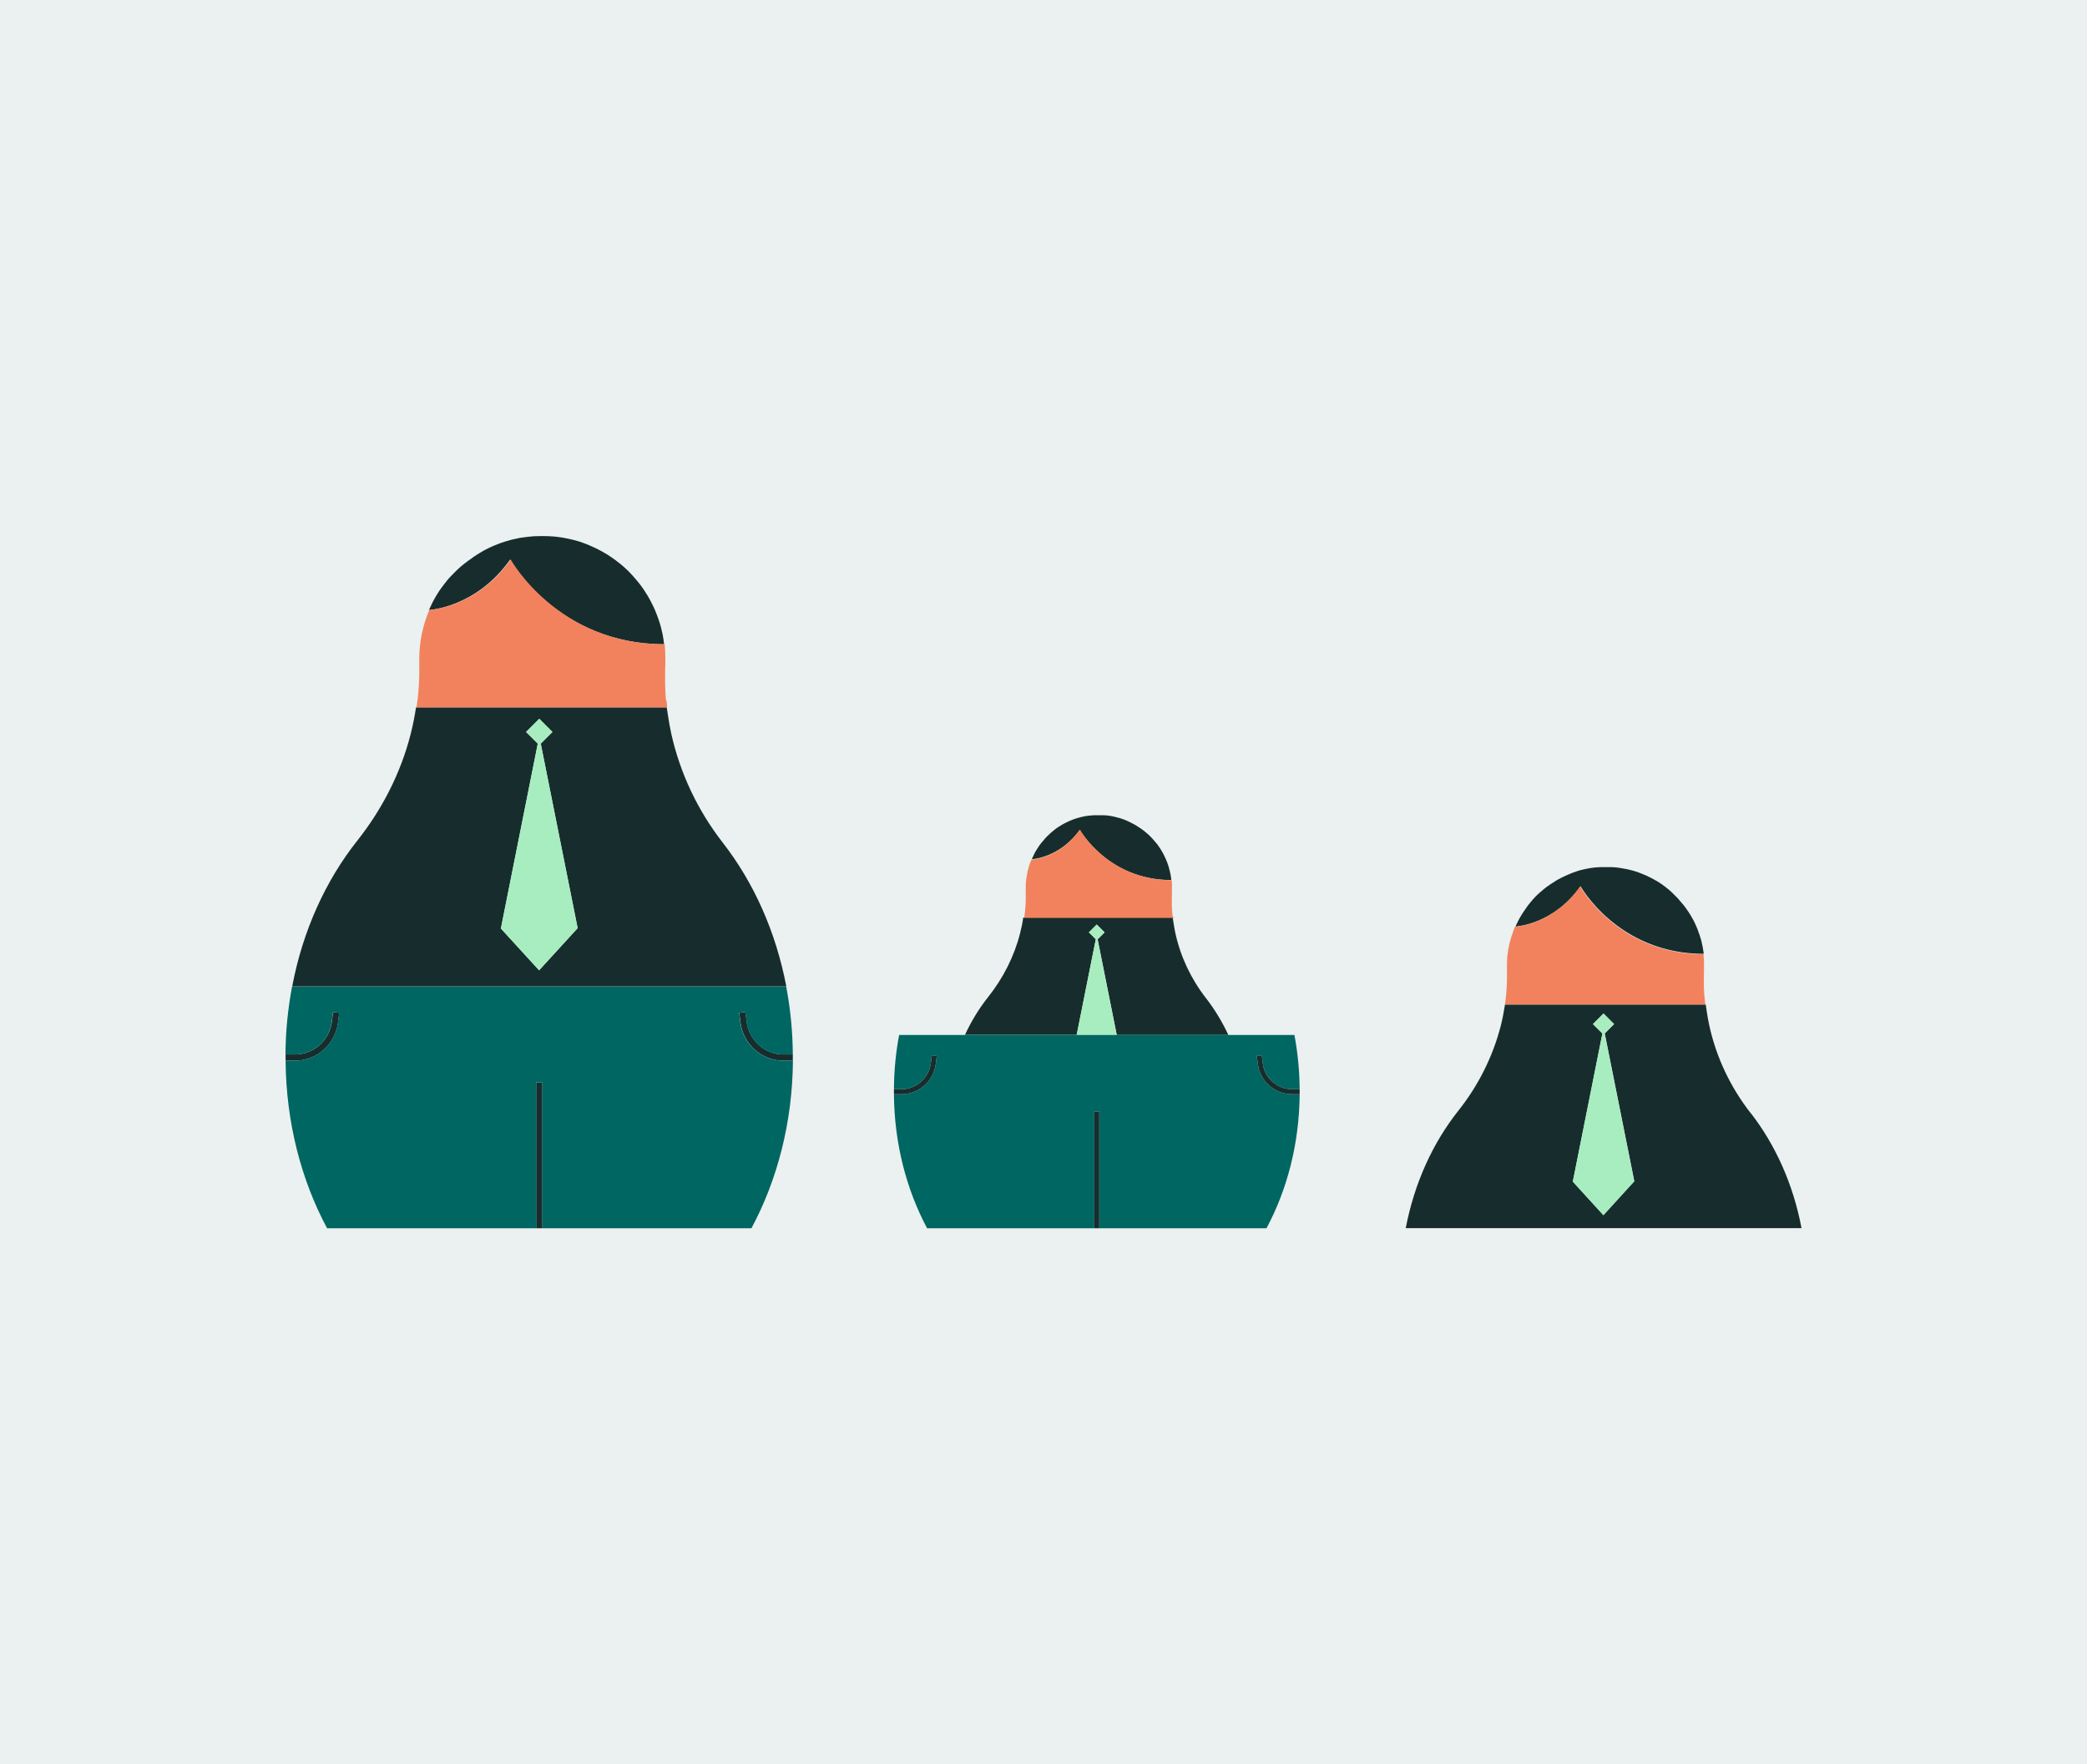
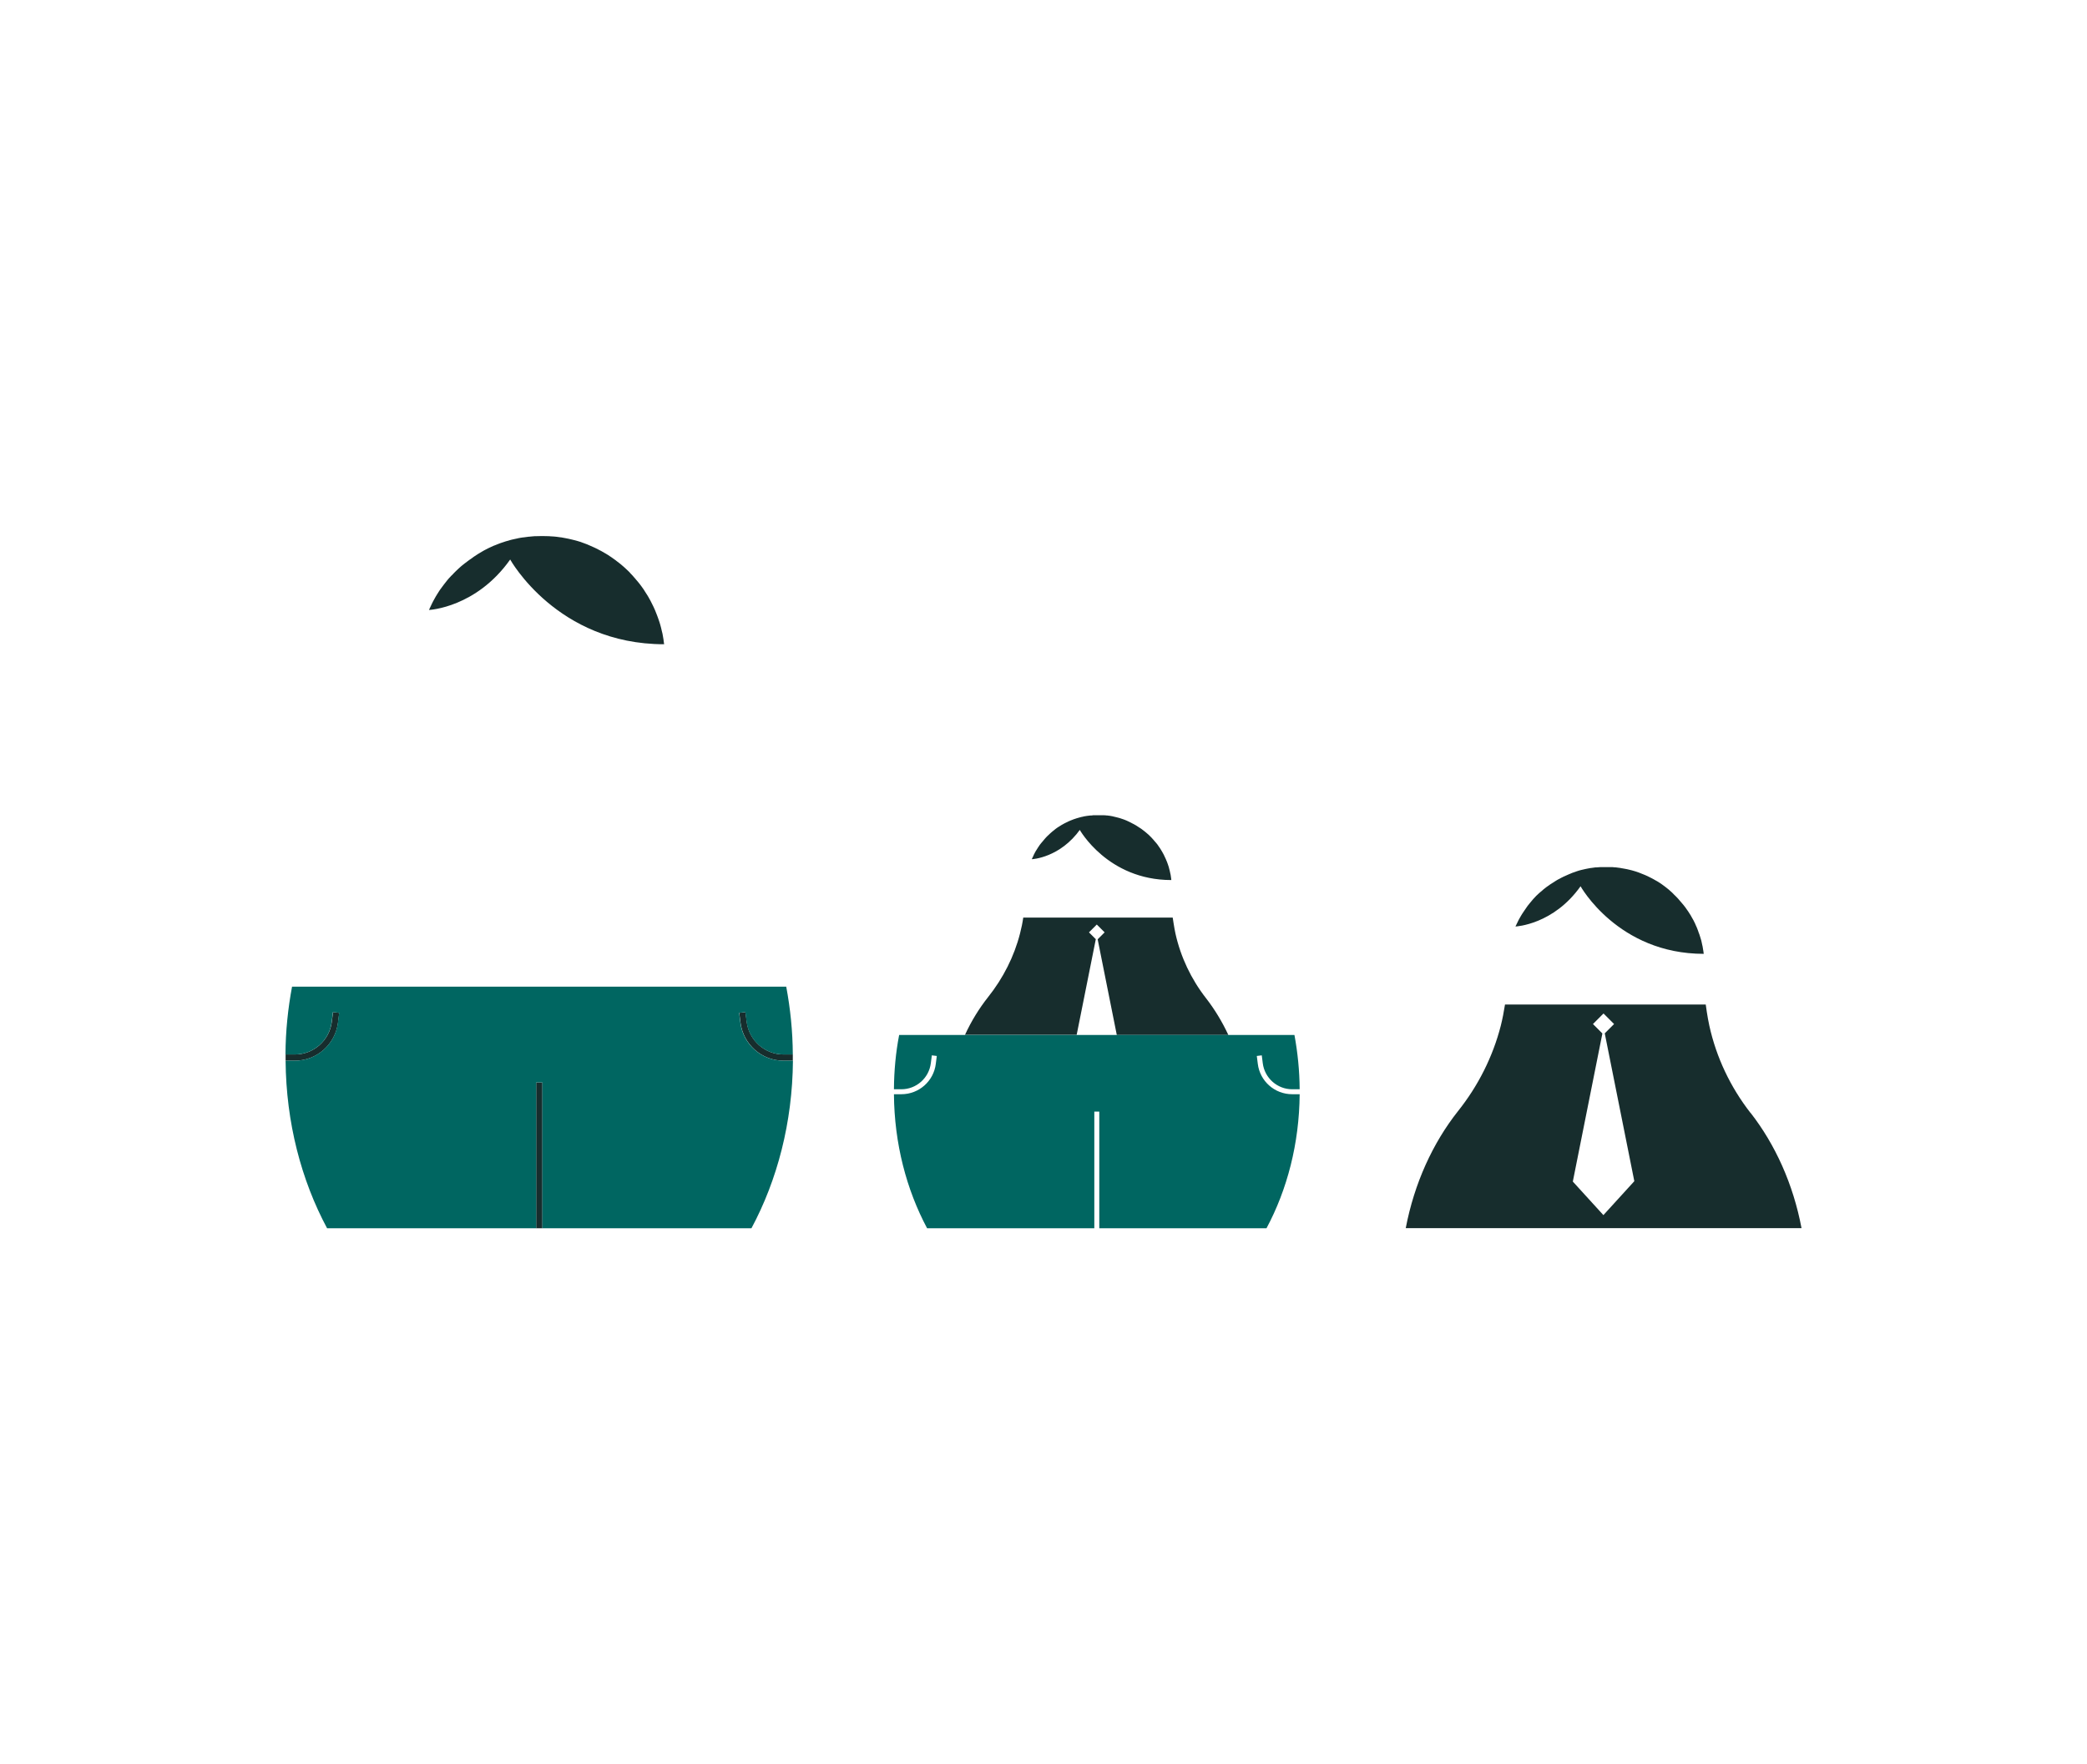
<svg xmlns="http://www.w3.org/2000/svg" id="Illustration" version="1.1" viewBox="0 0 1680 1420">
  <defs>
    <style>
      .cls-1 {
        fill: #ebf1f0;
      }

      .cls-1, .cls-2, .cls-3, .cls-4, .cls-5 {
        stroke-width: 0px;
      }

      .cls-2 {
        fill: #172d2d;
      }

      .cls-3 {
        fill: #006661;
      }

      .cls-4 {
        fill: #a7edc0;
      }

      .cls-5 {
        fill: #f2825d;
      }
    </style>
  </defs>
-   <rect class="cls-1" width="1680" height="1420" />
  <g>
-     <path class="cls-2" d="M633,794.2c-8.4-44.3-26.4-84.1-51.2-115.9-20.2-26-34.3-55.9-41.4-87.5-2-8.9-3.9-23.3-3.7-21.4h-201.8c-1.1,7.2-2.5,14.3-4.3,21.4-7.9,31.1-22.8,60.4-43,85.9-25.4,32-43.9,72.4-52.4,117.4h0s0,0,0,0h397.8ZM423.5,589.2l10.6-10.6,10.6,10.6-9.4,9.4,29.7,148.5-30.9,33.8v.3l-30.9-33.8,29.7-148.8-9.4-9.4Z" />
    <path class="cls-2" d="M237.4,853.8h-7.5v-5h7.5c15.1,0,27.8-11.3,29.7-26.2l1-7.9,5,.6-1,7.9c-2.2,17.4-17,30.6-34.6,30.6ZM630.8,848.8c-15.1,0-27.8-11.3-29.7-26.2l-1-7.9-5,.6,1,7.9c2.2,17.4,17,30.6,34.6,30.6h7.5v-5h-7.5ZM431.6,871.3v117.4h0s5,0,5,0h0v-117.4h-5Z" />
    <path class="cls-2" d="M1409.1,895.8c-16.2-20.8-27.5-44.7-33.1-70.1-1.6-7.1-2.9-17.1-2.9-17.1h-161.6c-.9,5.8-2,11.5-3.4,17.1-6.4,24.9-18.2,48.4-34.5,68.8-20.3,25.7-35.1,58-42,94.1h318.6c-6.7-35.5-21.2-67.4-41-92.8ZM1290.8,978v.2l-24.7-27.1,23.8-119.2-7.6-7.6,8.5-8.5,8.5,8.5-7.5,7.5,23.8,119-24.7,27.1Z" />
    <path class="cls-2" d="M882.2,756.1l-5.6-5.6,6.3-6.3,6.3,6.3-5.6,5.6,15.4,77h89.8c-5-10.7-11-20.6-17.9-29.5-12.1-15.5-20.5-33.3-24.7-52.2-1-4.5-2.2-13-2.2-12.8h-120.3c-.6,4.3-1.5,8.6-2.6,12.8-4.7,18.5-13.6,36-25.7,51.2-7.2,9.1-13.5,19.3-18.6,30.4h89.9l15.4-77Z" />
-     <path class="cls-4" d="M403.2,747.4l29.7-148.8-9.4-9.4,10.6-10.6,10.6,10.6-9.4,9.4,29.7,148.5-30.9,33.8v.3l-30.9-33.8ZM1299.3,824.4l-8.5-8.5-8.5,8.5,7.6,7.6-23.8,119.2,24.7,27.1v-.2l24.7-27.1-23.8-119,7.5-7.5ZM889.1,750.5l-6.3-6.3-6.3,6.3,5.6,5.6-15.4,77h32.2l-15.4-77,5.6-5.6Z" />
    <path class="cls-2" d="M345.3,491c.2-.5.5-1,.7-1.5.5-1.2,1.1-2.4,1.7-3.6.3-.6.6-1.2.9-1.8.4-.7.7-1.3,1.1-2,.3-.6.7-1.2,1-1.8.4-.6.7-1.2,1.1-1.8.6-.9,1.1-1.8,1.7-2.7.4-.7.9-1.3,1.4-2,.5-.7.9-1.3,1.4-1.9.4-.5.8-1.1,1.2-1.6.5-.6,1-1.3,1.5-1.9.4-.5.7-.9,1.1-1.4.8-1,1.7-2,2.6-2.9.3-.4.7-.8,1.1-1.1.6-.7,1.2-1.3,1.9-2,.4-.4.8-.8,1.2-1.2.7-.7,1.3-1.3,2-1.9.4-.3.7-.7,1.1-1,1-.9,2-1.8,3.1-2.6.3-.3.7-.6,1-.8.8-.6,1.6-1.2,2.4-1.8.4-.3.8-.6,1.2-.9.8-.6,1.7-1.2,2.6-1.8.3-.2.6-.4.9-.7,1.2-.8,2.3-1.5,3.5-2.3.3-.2.7-.4,1-.6.9-.5,1.8-1.1,2.7-1.6.4-.2.8-.5,1.2-.7,1-.5,2-1.1,3.1-1.6.3-.1.5-.3.8-.4,1.3-.6,2.6-1.2,3.9-1.8.4-.2.7-.3,1.1-.4,1-.4,2-.8,3-1.2.4-.2.8-.3,1.3-.5,1.2-.4,2.4-.8,3.6-1.2.2,0,.4-.1.6-.2,1.4-.4,2.8-.8,4.2-1.2.4-.1.8-.2,1.2-.3,1.1-.3,2.2-.5,3.2-.7.4,0,.9-.2,1.3-.3,1.3-.3,2.7-.5,4.1-.7.1,0,.2,0,.3,0,1.5-.2,3-.4,4.5-.6.4,0,.9,0,1.3-.1,1.1-.1,2.3-.2,3.4-.3.4,0,.9,0,1.3,0,1.5,0,3.1-.1,4.6-.1s3.3,0,4.9.1c.5,0,1.1,0,1.6.1,1.1,0,2.2.1,3.3.2.6,0,1.3.1,1.9.2,1,.1,1.9.2,2.9.4.7,0,1.3.2,2,.3.9.2,1.8.3,2.7.5.7.1,1.3.3,2,.4.9.2,1.8.4,2.6.6.7.2,1.3.3,2,.5.9.2,1.7.5,2.6.7.7.2,1.3.4,2,.6.8.3,1.7.6,2.5.9.6.2,1.3.5,1.9.7.8.3,1.7.6,2.5,1,.6.3,1.2.5,1.8.8.8.4,1.7.7,2.5,1.1.6.3,1.2.5,1.7.8.8.4,1.7.8,2.5,1.3.5.3,1.1.6,1.6.8.9.5,1.8,1,2.6,1.5.5.3.9.5,1.4.8,1.1.6,2.1,1.3,3.1,2,.3.2.5.3.8.5,1.3.9,2.5,1.8,3.8,2.7.2.2.4.3.6.5,1,.8,2,1.5,3,2.3.4.3.8.7,1.2,1,.8.7,1.5,1.3,2.3,2,.4.4.9.8,1.3,1.2.7.6,1.4,1.3,2,1.9.5.4.9.9,1.3,1.4.6.6,1.3,1.3,1.9,2,.4.5.9,1,1.3,1.5.6.7,1.2,1.3,1.7,2,.4.5.8,1,1.3,1.5.5.7,1.1,1.4,1.6,2,.4.5.8,1.1,1.2,1.6.5.7,1,1.4,1.5,2.1.4.6.8,1.1,1.1,1.7.5.7.9,1.5,1.4,2.2.4.6.7,1.1,1.1,1.7.4.7.9,1.5,1.3,2.3.3.6.7,1.2,1,1.8.4.8.8,1.6,1.2,2.4.3.6.6,1.2.9,1.8.4.9.8,1.7,1.2,2.6.2.6.5,1.1.7,1.7.5,1.1.9,2.2,1.3,3.3.2.6.5,1.2.7,1.9.4,1.2.8,2.4,1.2,3.5.2.7.4,1.3.6,2,.2.8.5,1.7.7,2.6.2.7.4,1.5.5,2.2.2.8.4,1.6.6,2.4.2.8.3,1.6.4,2.3.1.8.3,1.6.4,2.3.1.8.2,1.6.3,2.4,0,.5.2,1,.2,1.5-86.2,0-123.9-68.2-123.9-68.2-27.3,38.6-64.8,40.6-65.5,40.6ZM1272.2,713.2s30.2,54.6,99.3,54.6c0-.4-.1-.8-.2-1.2,0-.7-.2-1.3-.3-2-.1-.6-.2-1.2-.3-1.9-.1-.6-.2-1.3-.4-1.9-.1-.6-.3-1.3-.4-1.9-.1-.6-.3-1.2-.4-1.8-.2-.7-.4-1.4-.6-2-.2-.5-.3-1.1-.5-1.6-.3-1-.6-1.9-1-2.8-.2-.5-.4-1-.5-1.5-.3-.9-.7-1.8-1-2.6-.2-.5-.4-.9-.6-1.3-.3-.7-.6-1.4-.9-2.1-.2-.5-.5-.9-.7-1.4-.3-.6-.6-1.3-1-1.9-.3-.5-.5-.9-.8-1.4-.3-.6-.7-1.2-1-1.8-.3-.5-.6-.9-.9-1.4-.4-.6-.7-1.2-1.1-1.7-.3-.5-.6-.9-.9-1.3-.4-.6-.8-1.1-1.2-1.7-.3-.4-.6-.9-1-1.3-.4-.6-.9-1.1-1.3-1.6-.3-.4-.7-.8-1-1.2-.5-.5-.9-1.1-1.4-1.6-.3-.4-.7-.8-1-1.2-.5-.5-1-1-1.5-1.6-.4-.4-.7-.7-1.1-1.1-.5-.5-1.1-1-1.6-1.6-.3-.3-.7-.7-1-1-.6-.5-1.2-1.1-1.8-1.6-.3-.3-.6-.5-.9-.8-.8-.6-1.6-1.3-2.4-1.9-.2-.1-.3-.3-.5-.4-1-.7-2-1.5-3-2.2-.2-.1-.4-.3-.6-.4-.8-.5-1.7-1.1-2.5-1.6-.4-.2-.7-.4-1.1-.6-.7-.4-1.4-.8-2.1-1.2-.4-.2-.9-.5-1.3-.7-.7-.3-1.3-.7-2-1-.5-.2-.9-.4-1.4-.7-.7-.3-1.3-.6-2-.9-.5-.2-1-.4-1.5-.6-.7-.3-1.3-.5-2-.8-.5-.2-1-.4-1.5-.6-.7-.2-1.3-.5-2-.7-.5-.2-1-.3-1.6-.5-.7-.2-1.4-.4-2.1-.6-.5-.1-1.1-.3-1.6-.4-.7-.2-1.4-.3-2.1-.5-.5-.1-1.1-.2-1.6-.3-.7-.1-1.5-.3-2.2-.4-.5,0-1.1-.2-1.6-.3-.8-.1-1.5-.2-2.3-.3-.5,0-1-.1-1.5-.2-.9,0-1.7-.1-2.6-.2-.4,0-.9,0-1.3,0-1.3,0-2.6,0-3.9,0s-2.5,0-3.7,0c-.4,0-.7,0-1.1,0-.9,0-1.8.1-2.7.2-.3,0-.7,0-1,0-1.2.1-2.4.3-3.6.5,0,0-.2,0-.3,0-1.1.2-2.2.4-3.2.6-.3,0-.7.1-1,.2-.9.2-1.7.4-2.6.6-.3,0-.6.2-.9.2-1.1.3-2.3.6-3.4,1-.2,0-.3.1-.5.2-1,.3-1.9.6-2.9,1-.3.1-.7.2-1,.4-.8.3-1.6.6-2.4,1-.3.1-.6.2-.9.4-1.1.5-2.1.9-3.1,1.4-.2,0-.4.2-.6.3-.8.4-1.7.8-2.5,1.3-.3.2-.7.4-1,.5-.7.4-1.5.8-2.2,1.3-.3.2-.6.3-.8.5-1,.6-1.9,1.2-2.8,1.8-.3.2-.5.3-.8.5-.7.5-1.4,1-2.1,1.5-.3.2-.7.5-1,.7-.6.5-1.3,1-1.9,1.5-.3.2-.6.4-.8.7-.8.7-1.6,1.4-2.5,2.1-.3.3-.6.5-.9.8-.5.5-1.1,1-1.6,1.5-.3.3-.7.6-1,1-.5.5-1,1-1.5,1.6-.3.3-.6.6-.8.9-.7.8-1.4,1.6-2,2.4-.3.4-.6.7-.9,1.1-.4.5-.8,1-1.2,1.5-.3.4-.6.8-.9,1.3-.4.5-.7,1-1.1,1.6-.4.5-.7,1.1-1.1,1.6-.5.7-.9,1.4-1.4,2.1-.3.5-.6,1-.9,1.5-.3.5-.5.9-.8,1.4-.3.5-.6,1-.9,1.6-.2.5-.5.9-.7,1.4-.5.9-.9,1.9-1.4,2.9-.2.4-.4.8-.6,1.2.6,0,30.7-1.6,52.5-32.5ZM869,667.7s22.5,40.7,73.9,40.7c0-.3,0-.6-.1-.9,0-.5-.1-1-.2-1.5,0-.5-.2-.9-.2-1.4,0-.5-.2-.9-.3-1.4-.1-.5-.2-1-.3-1.4-.1-.4-.2-.9-.3-1.3-.1-.5-.3-1-.4-1.5-.1-.4-.2-.8-.3-1.2-.2-.7-.5-1.4-.7-2.1-.1-.4-.3-.8-.4-1.1-.2-.7-.5-1.3-.8-2-.1-.3-.3-.7-.4-1-.2-.5-.5-1-.7-1.5-.2-.4-.4-.7-.5-1.1-.2-.5-.5-1-.7-1.4-.2-.4-.4-.7-.6-1.1-.3-.5-.5-.9-.8-1.4-.2-.3-.4-.7-.6-1-.3-.4-.5-.9-.8-1.3-.2-.3-.5-.7-.7-1-.3-.4-.6-.8-.9-1.3-.2-.3-.5-.6-.7-1-.3-.4-.6-.8-1-1.2-.2-.3-.5-.6-.8-.9-.3-.4-.7-.8-1-1.2-.3-.3-.5-.6-.8-.9-.4-.4-.7-.8-1.1-1.2-.3-.3-.5-.5-.8-.8-.4-.4-.8-.8-1.2-1.2-.3-.2-.5-.5-.8-.7-.4-.4-.9-.8-1.4-1.2-.2-.2-.5-.4-.7-.6-.6-.5-1.2-.9-1.8-1.4-.1,0-.3-.2-.4-.3-.7-.6-1.5-1.1-2.3-1.6-.2-.1-.3-.2-.5-.3-.6-.4-1.2-.8-1.8-1.2-.3-.2-.5-.3-.8-.5-.5-.3-1-.6-1.6-.9-.3-.2-.6-.3-1-.5-.5-.3-1-.5-1.5-.8-.3-.2-.7-.3-1-.5-.5-.2-1-.5-1.5-.7-.4-.2-.7-.3-1.1-.5-.5-.2-1-.4-1.5-.6-.4-.1-.8-.3-1.1-.4-.5-.2-1-.3-1.5-.5-.4-.1-.8-.2-1.2-.4-.5-.2-1-.3-1.5-.4-.4-.1-.8-.2-1.2-.3-.5-.1-1-.2-1.6-.4-.4,0-.8-.2-1.2-.3-.5-.1-1.1-.2-1.6-.3-.4,0-.8-.1-1.2-.2-.6,0-1.2-.2-1.7-.2-.4,0-.8,0-1.1-.1-.6,0-1.3-.1-1.9-.1-.3,0-.6,0-1,0-1,0-2,0-2.9,0s-1.8,0-2.7,0c-.3,0-.5,0-.8,0-.7,0-1.4,0-2,.2-.3,0-.5,0-.8,0-.9,0-1.8.2-2.7.3,0,0-.1,0-.2,0-.8.1-1.6.3-2.4.4-.3,0-.5.1-.8.2-.7.1-1.3.3-1.9.4-.2,0-.5.1-.7.2-.8.2-1.7.5-2.5.7-.1,0-.2,0-.3.1-.7.2-1.4.5-2.1.7-.3,0-.5.2-.8.3-.6.2-1.2.5-1.8.7-.2,0-.4.2-.7.3-.8.3-1.6.7-2.3,1.1-.2,0-.3.2-.5.2-.6.3-1.2.6-1.8.9-.2.1-.5.3-.7.4-.5.3-1.1.6-1.6.9-.2.1-.4.2-.6.4-.7.4-1.4.9-2.1,1.3-.2.1-.4.3-.6.4-.5.4-1,.7-1.5,1.1-.2.2-.5.4-.7.6-.5.4-.9.7-1.4,1.1-.2.2-.4.3-.6.5-.6.5-1.2,1-1.8,1.6-.2.2-.4.4-.6.6-.4.4-.8.8-1.2,1.1-.2.2-.5.5-.7.7-.4.4-.8.8-1.1,1.2-.2.2-.4.4-.6.7-.5.6-1,1.2-1.5,1.8-.2.3-.5.6-.7.8-.3.4-.6.7-.9,1.1-.2.3-.5.6-.7.9-.3.4-.6.8-.8,1.2-.3.4-.6.8-.8,1.2-.3.5-.7,1.1-1,1.6-.2.4-.4.7-.7,1.1-.2.3-.4.7-.6,1.1-.2.4-.4.8-.6,1.2-.2.3-.4.7-.5,1.1-.4.7-.7,1.4-1,2.1-.1.3-.3.6-.4.9.5,0,22.8-1.2,39.1-24.2Z" />
    <path class="cls-3" d="M630.8,853.8h7.5c-.4,49.8-12.6,96.1-33.4,134.9h-168.3v-117.4h-5v117.4h-168.3c-20.8-38.8-33-85.1-33.4-134.9h7.5c17.6,0,32.5-13.2,34.6-30.6l1-7.9-5-.6-1,7.9c-1.8,15-14.6,26.2-29.7,26.2h-7.5c.1-18.8,2-37,5.3-54.6,0,0,0,0,0,0h397.8c3.3,17.6,5.2,35.8,5.3,54.6h-7.5c-15.1,0-27.8-11.3-29.7-26.2l-1-7.9-5,.6,1,7.9c2.2,17.4,17,30.6,34.6,30.6ZM1040.2,880.8c-14.1,0-26-10.5-27.7-24.5l-.8-6.3,4-.5.8,6.3c1.5,12,11.7,21,23.7,21h6c-.1-15-1.6-29.6-4.2-43.7h-318.2c-2.7,14-4.1,28.7-4.2,43.7h6c12,0,22.2-9,23.7-21l.8-6.3,4,.5-.8,6.3c-1.7,14-13.6,24.5-27.7,24.5h-6c.3,39.8,10.1,76.8,26.7,107.9h134.6v-93.9h4v93.9h134.6c16.6-31,26.4-68.1,26.7-107.9h-6Z" />
    <path class="cls-3" d="M719.5,878.7s0,0,0,0h0s0,0,0,0h0Z" />
-     <path class="cls-2" d="M719.6,880.8h0v-1.9h0v-2.1h6c12,0,22.2-9,23.7-21l.8-6.3,4,.5-.8,6.3c-1.7,14-13.6,24.5-27.7,24.5h-6ZM1040.2,876.8c-12,0-22.3-9-23.7-21l-.8-6.3-4,.5.8,6.3c1.7,14,13.6,24.5,27.7,24.5h6v-4h-6ZM880.9,894.8v93.9h0s.5,0,.5,0h3.5v-93.9h-4Z" />
-     <path class="cls-5" d="M1373.1,808.6h-161.6s0,0,0-.1c.2-1.6.4-3.2.6-4.8,0-.4,0-.8.1-1.2.2-1.7.3-3.3.5-5,0-.2,0-.5,0-.7.1-1.6.2-3.2.3-4.8,0-.2,0-.5,0-.7,0-1.7.1-3.5.1-5.2,0-.3,0-.7,0-1,0-1.8,0-3.5,0-5.3,0-.7,0-1.5,0-2.2,0-1.4,0-2.8.1-4.1,0-.4,0-.8,0-1.2,0-1,.1-1.9.2-2.8,0-.5.1-.9.2-1.4.1-.9.2-1.8.3-2.6,0-.5.2-1,.3-1.5.1-.8.3-1.7.5-2.5.1-.5.2-1,.3-1.4.2-.8.4-1.7.6-2.5.1-.5.3-.9.4-1.4.2-.8.5-1.6.7-2.4.1-.5.3-.9.5-1.4.3-.8.5-1.6.8-2.4.2-.5.4-.9.5-1.4.3-.8.6-1.5.9-2.3,0,0,0-.2.1-.3h0c.6,0,30.7-1.6,52.5-32.5,0,0,30.2,54.6,99.3,54.6,0,.3,0,.6.1,1,0,.3,0,.6,0,.8.1,1.1.2,2.3.3,3.5,0,.2,0,.4,0,.6,0,1.2,0,2.5,0,3.7s0,2.3,0,3.4c0,1.7-.1,3.3-.1,5,0,.4,0,.8,0,1.2,0,1.6,0,3.2,0,4.8,0,.4,0,.8,0,1.1,0,1.5,0,2.9.2,4.4,0,.2,0,.5,0,.7,0,1.6.2,3.3.4,4.9,0,.4,0,.7.1,1.1.1,1.5.3,3,.5,4.6ZM944,737.9c-.1-1.2-.3-2.5-.4-3.7,0-.5,0-1-.1-1.6,0-1.1-.1-2.2-.2-3.3,0-.5,0-1.1,0-1.6,0-1.2,0-2.3,0-3.5,0-.5,0-.9,0-1.4,0-1.6,0-3.2.1-4.8,0-.8,0-1.7,0-2.5s0-2.2,0-3.3c0-.4,0-.7,0-1,0-.8-.1-1.6-.2-2.3,0-.1,0-.3,0-.4-51.4,0-73.9-40.7-73.9-40.7-16.3,23-38.6,24.2-39.1,24.2h0c0,0,0,.1,0,.2-.2.6-.5,1.1-.7,1.7-.1.3-.3.7-.4,1-.2.6-.4,1.2-.6,1.8-.1.3-.2.7-.3,1-.2.6-.4,1.2-.5,1.8,0,.3-.2.7-.3,1-.2.6-.3,1.2-.4,1.8,0,.4-.2.7-.2,1.1-.1.6-.2,1.3-.3,1.9,0,.4-.1.7-.2,1.1-.1.6-.2,1.3-.3,2,0,.4,0,.7-.1,1.1,0,.7-.1,1.4-.2,2.1,0,.3,0,.6,0,.9,0,1,0,2.1,0,3.1s0,1.1,0,1.7c0,1.7,0,3.3,0,4.9,0,.5,0,1.1,0,1.6,0,1.1,0,2.2-.1,3.4,0,.6,0,1.2-.1,1.8,0,1.1-.2,2.3-.3,3.4,0,.5,0,1-.1,1.5-.2,1.6-.4,3.2-.6,4.9h120.3c0-.3,0-.6,0-.8ZM536.1,563.8c0-.5,0-.9-.1-1.4-.2-2-.3-4.1-.4-6.1,0-.3,0-.6,0-.9,0-1.8-.2-3.6-.2-5.5,0-.5,0-.9,0-1.4,0-2,0-4,0-6,0-.5,0-1,0-1.5,0-2.1,0-4.2.2-6.3,0-1.4,0-2.8,0-4.2s0-3.1-.1-4.6c0-.3,0-.5,0-.8,0-1.5-.2-2.9-.3-4.3,0-.3,0-.7-.1-1,0-.4,0-.8-.1-1.2-86.2,0-123.9-68.2-123.9-68.2-27.3,38.6-64.8,40.6-65.5,40.6h0c0,.2-.2.4-.2.5-.1.3-.2.6-.4.9-.5,1.2-1,2.4-1.4,3.7-.1.3-.2.6-.3.8-.5,1.3-.9,2.5-1.3,3.8,0,.3-.2.5-.2.8-.4,1.3-.8,2.6-1.1,4,0,.2-.1.5-.2.7-.3,1.4-.7,2.8-1,4.2,0,.2,0,.4-.1.6-.3,1.4-.5,2.9-.8,4.3,0,.2,0,.3,0,.5-.2,1.5-.4,3-.6,4.5,0,.1,0,.2,0,.3-.2,1.6-.3,3.2-.4,4.8,0,0,0,.1,0,.2,0,1.6-.1,3.3-.1,5s0,1.9,0,2.8c0,2.2,0,4.4,0,6.6,0,.4,0,.8,0,1.2,0,2.2,0,4.3-.2,6.5,0,.3,0,.6,0,.9,0,2-.2,4-.4,6,0,.3,0,.6,0,.9-.2,2.1-.4,4.2-.6,6.3,0,.5-.1,1-.2,1.5-.2,2-.5,4-.8,6,0,0,0,0,0,.1h201.8c-.2-1.9-.4-3.8-.6-5.7Z" />
  </g>
</svg>